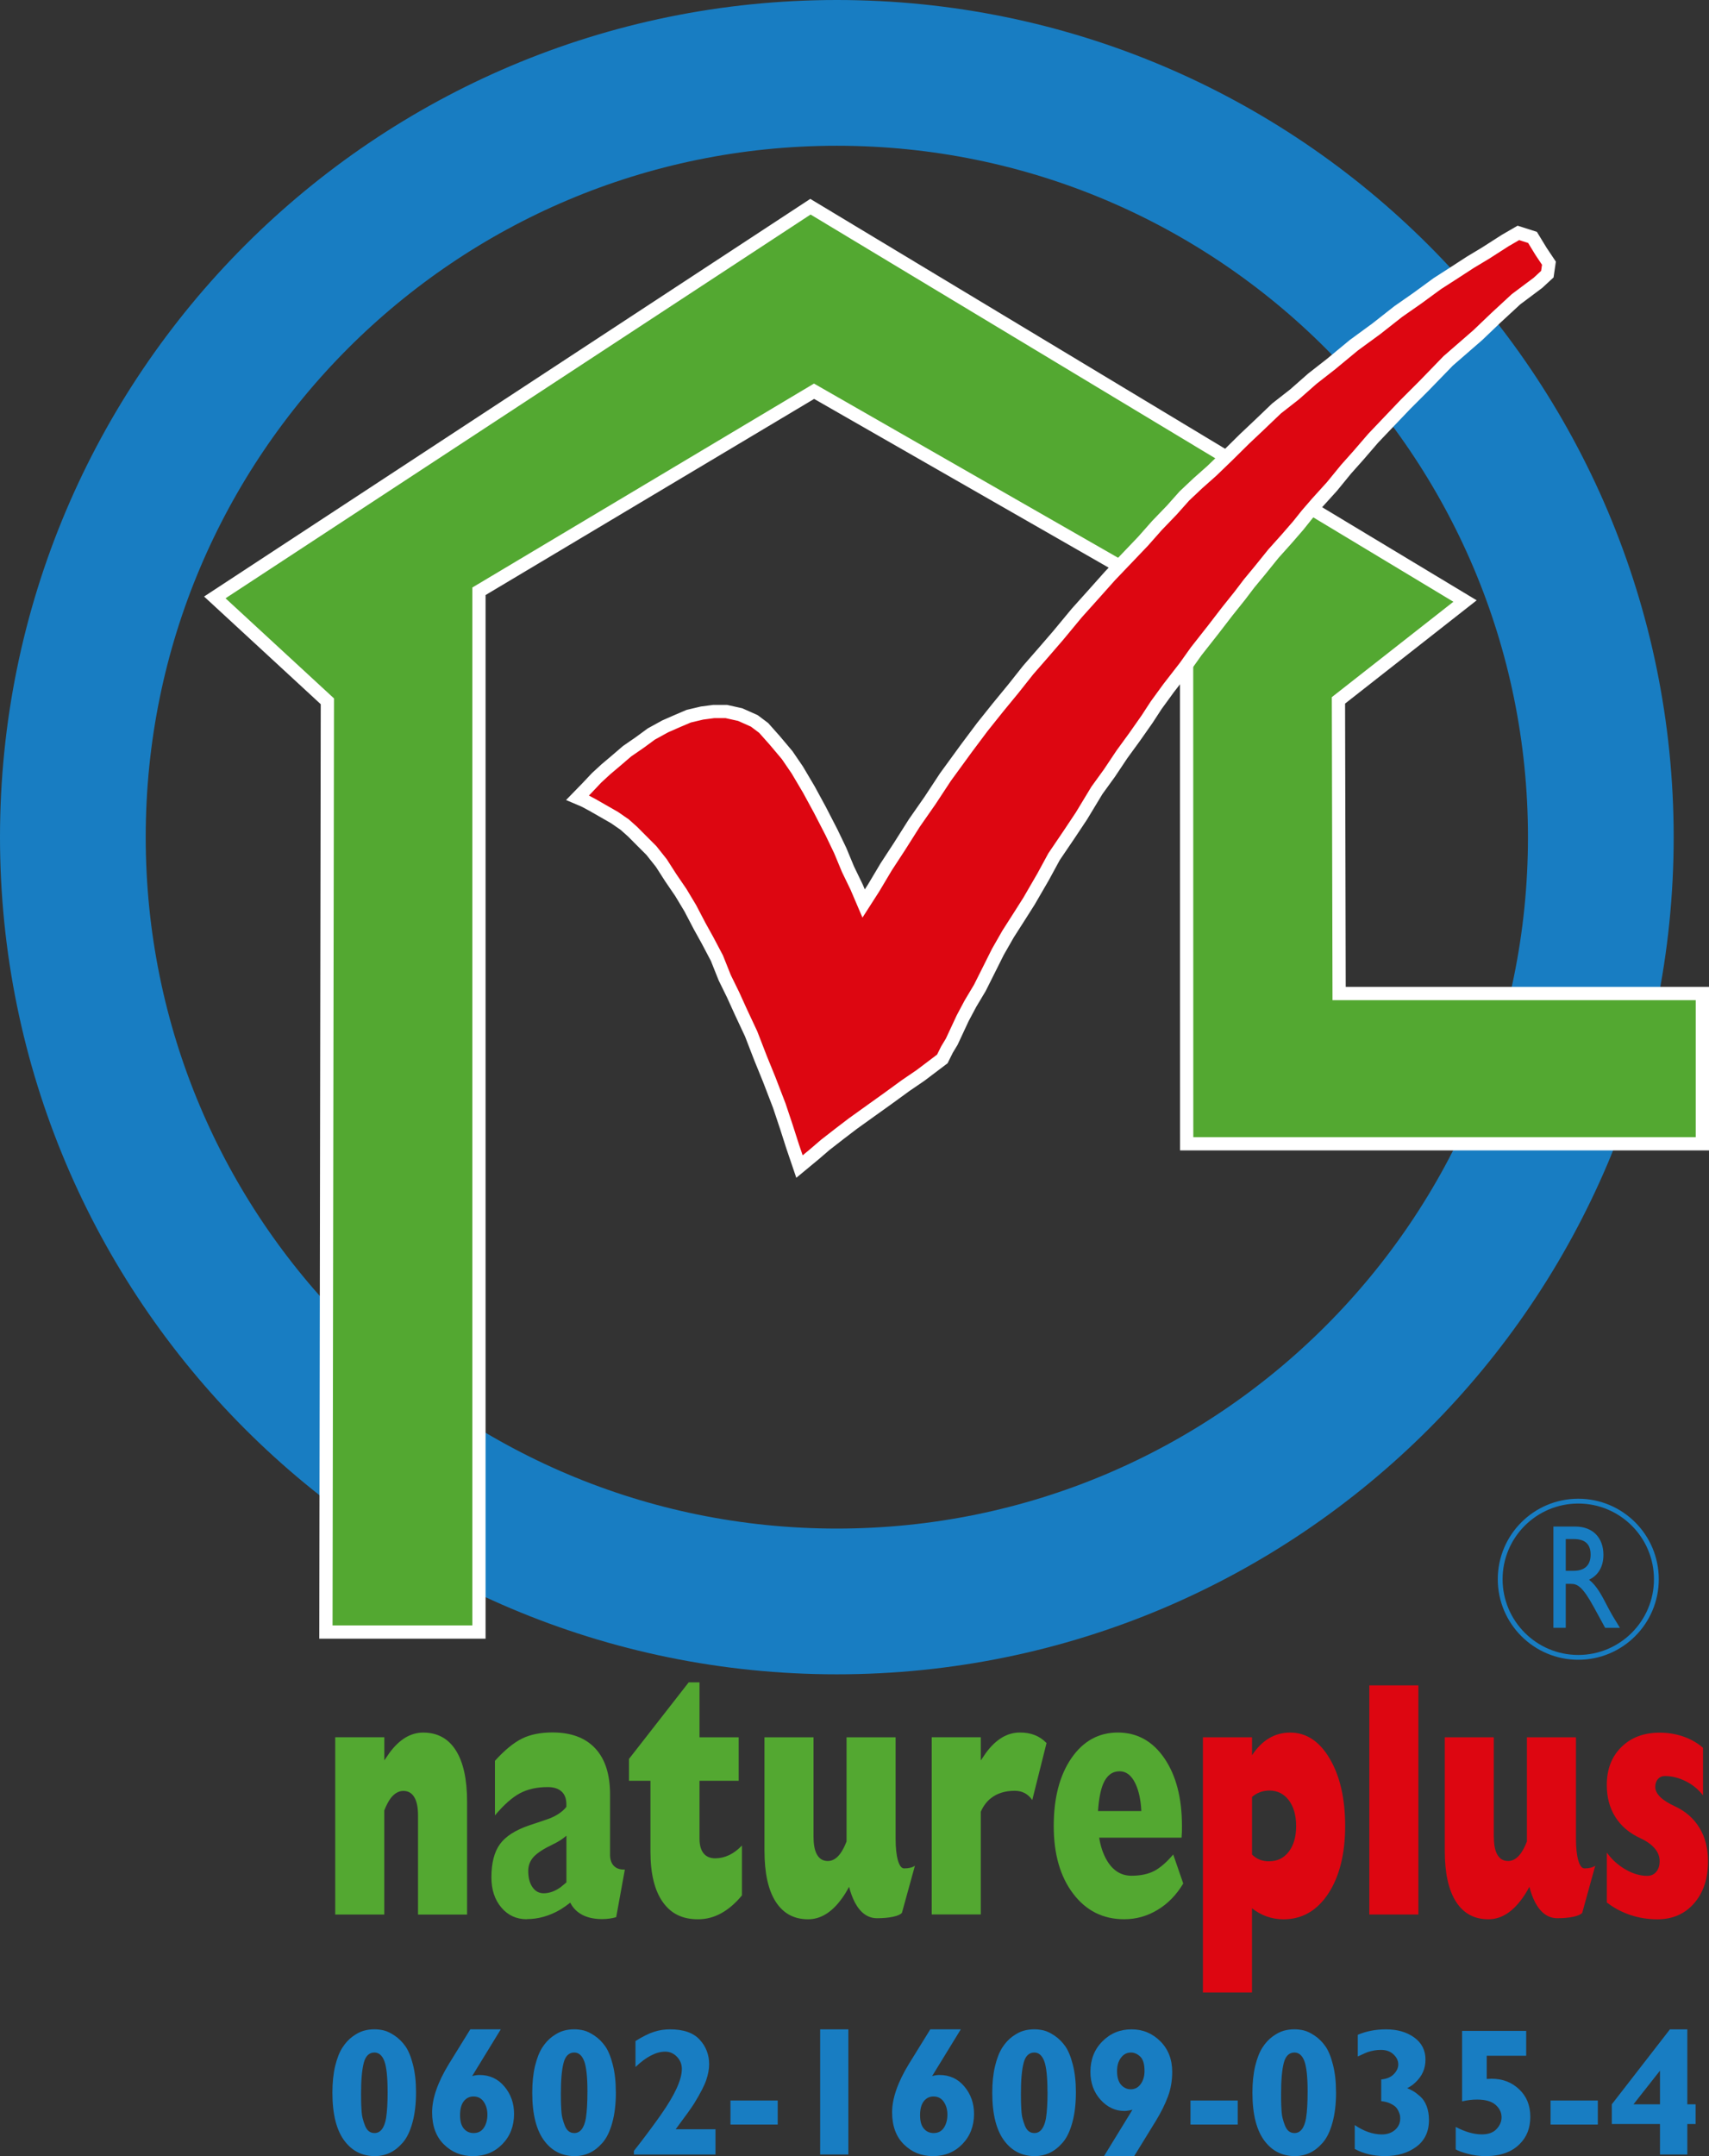
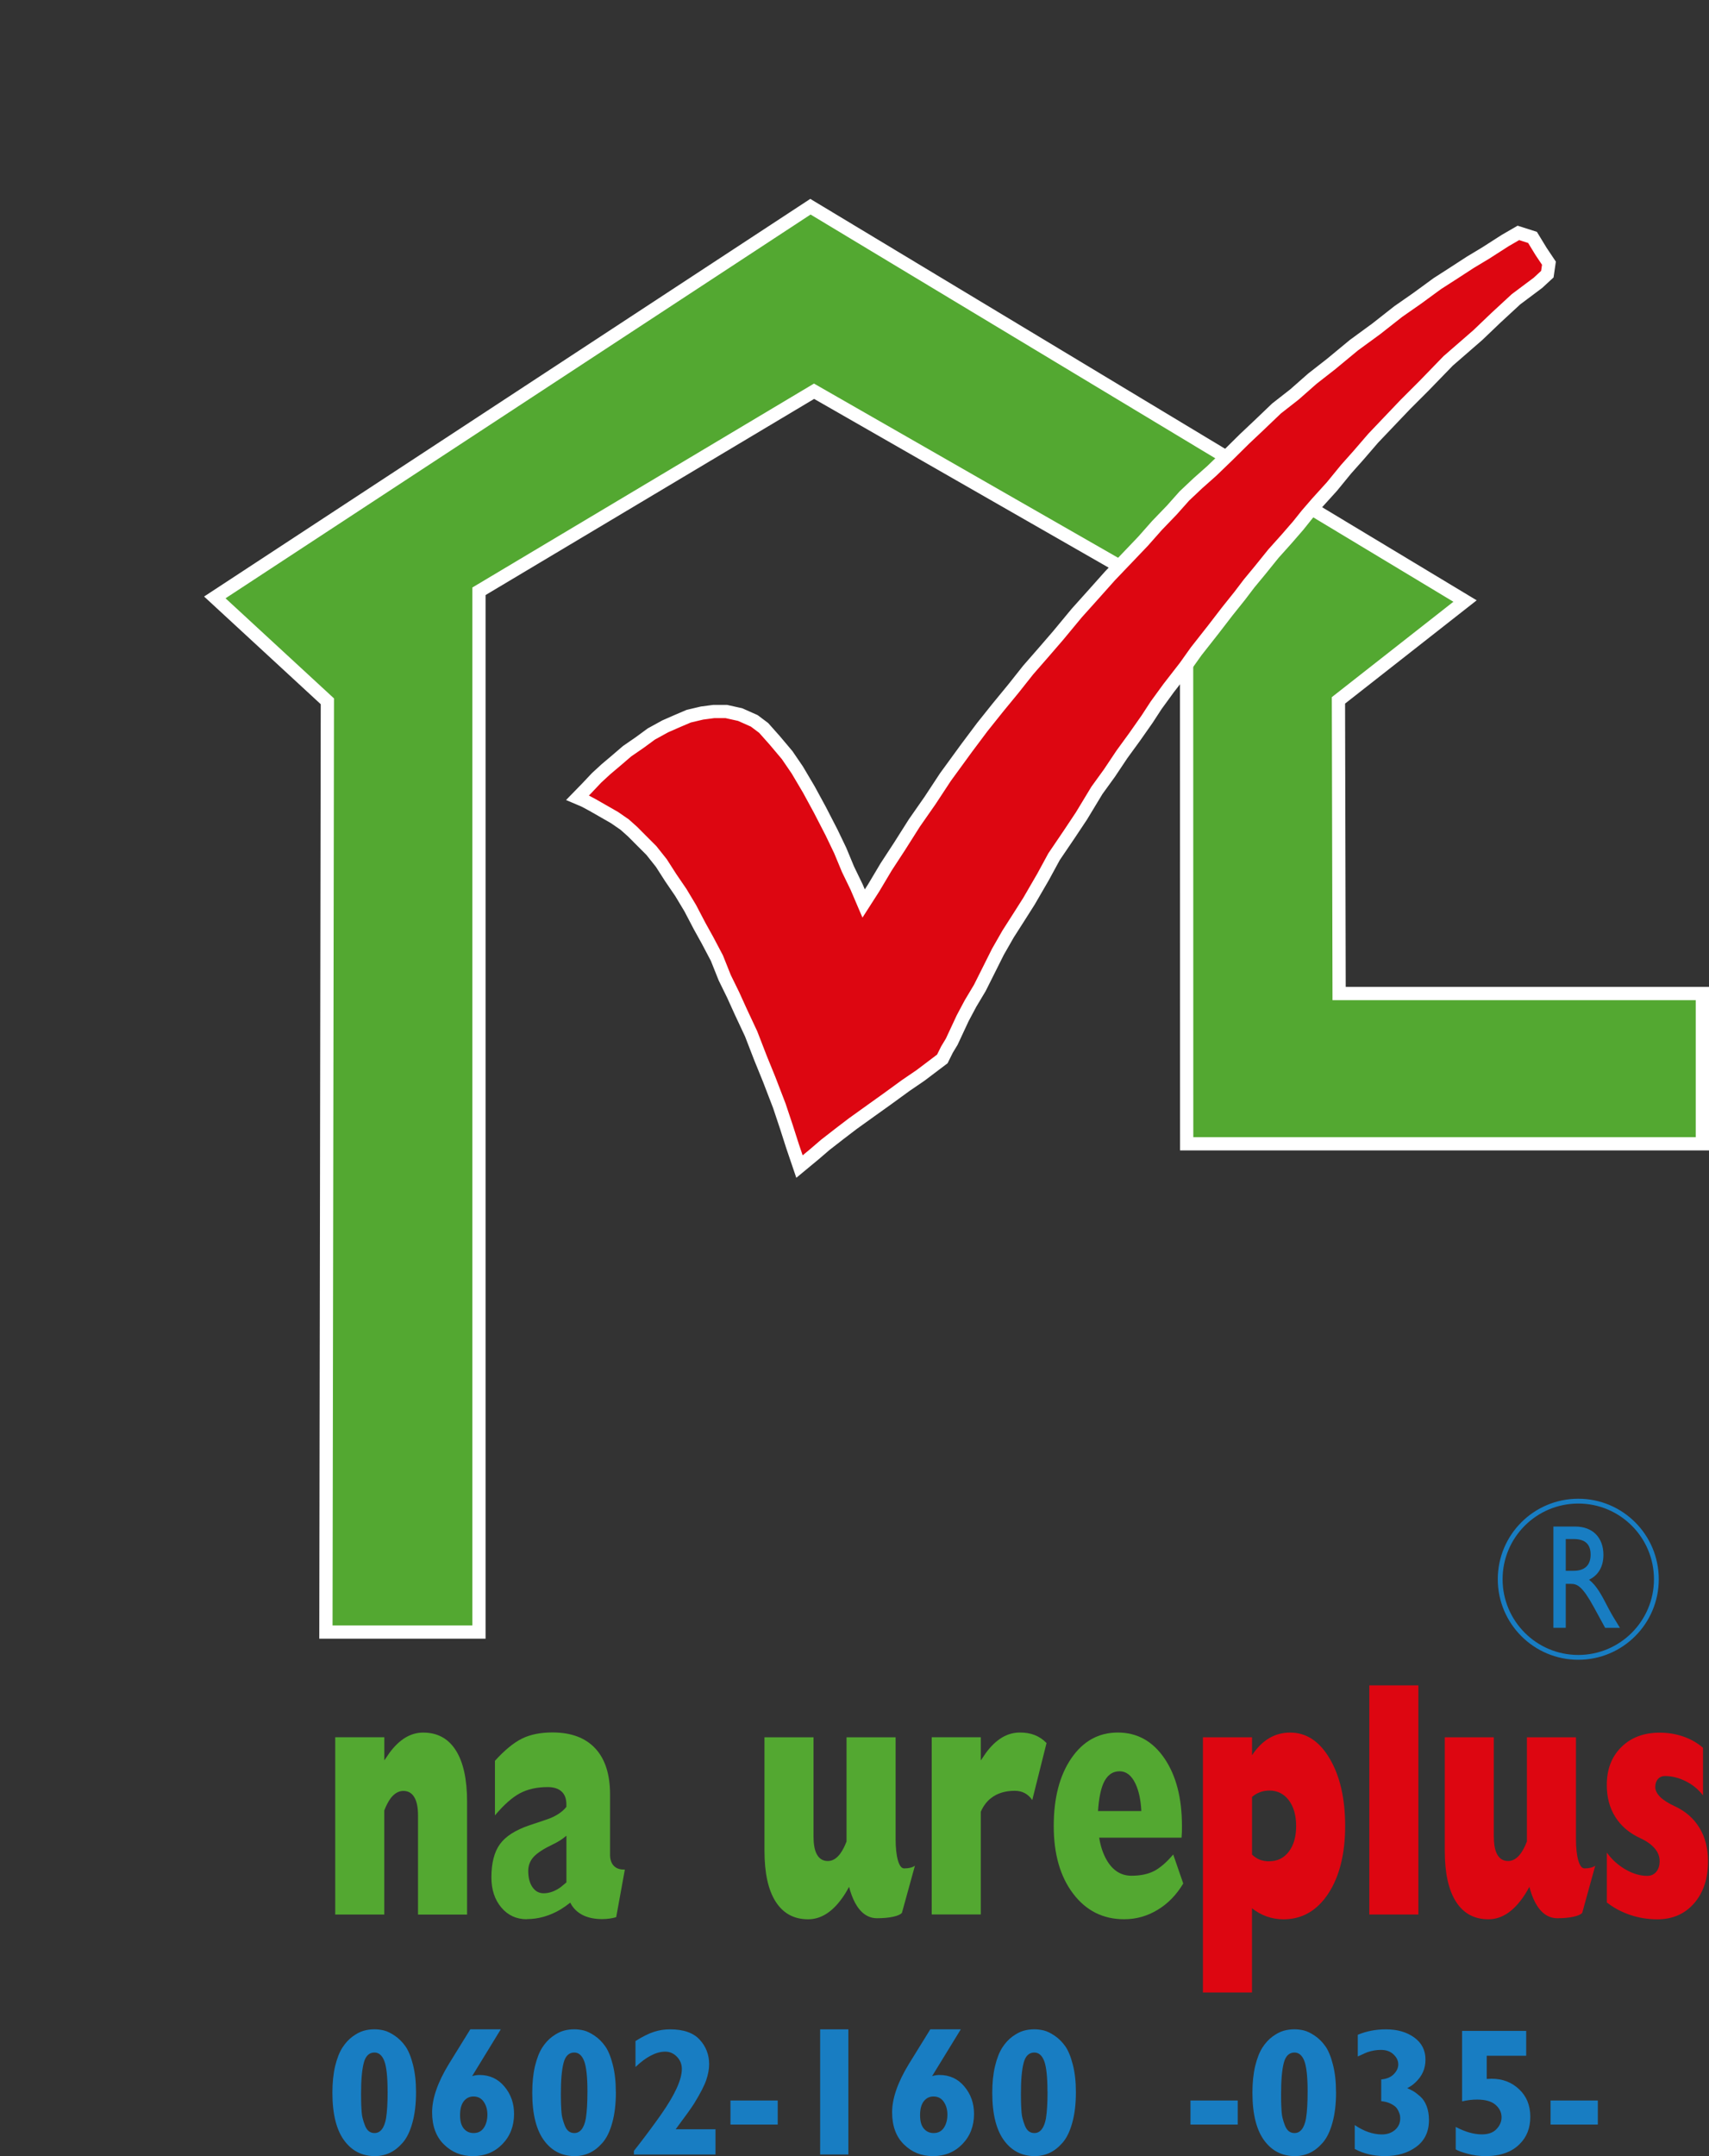
<svg xmlns="http://www.w3.org/2000/svg" id="b" width="387.04" height="488.16" viewBox="0 0 387.04 488.16">
  <rect x="0" y="0" width="387.04" height="488.16" fill="#333333" stroke="none" />
  <defs>
    <style>.c,.d{fill:#dd0611;}.e,.f{fill:#187dc2;}.g,.h{fill:#53a831;}.i{stroke-width:33px;}.i,.j{stroke:#187dc2;}.i,.j,.k{fill:none;stroke-miterlimit:3.86;}.j{stroke-width:1.09px;}.k{stroke:#fff;stroke-width:3px;}.h,.f,.d{fill-rule:evenodd;}</style>
  </defs>
-   <path class="i" d="m16.5,189.54C16.5,93.97,93.96,16.5,189.52,16.5s173.02,77.47,173.02,173.04-77.46,173.04-173.02,173.04S16.5,285.1,16.5,189.54h0Z" />
  <path class="g" d="m75.93,393.33h11.11v5.23l1.17-1.71c2.26-3.06,4.8-4.58,7.62-4.58,3.23,0,5.7,1.34,7.4,4.02,1.7,2.68,2.55,6.55,2.55,11.62v25.56h-11.11v-22.45c0-1.81-.28-3.19-.85-4.13-.56-.94-1.38-1.41-2.46-1.41s-2.04.56-2.9,1.67c-.52.72-1,1.64-1.43,2.75v23.57h-11.11v-40.13h0Z" />
  <path class="h" d="m128.28,415.61c-.84.74-1.86,1.4-3.07,1.97-2.05.97-3.49,1.91-4.33,2.8-.83.9-1.25,1.97-1.25,3.22,0,1.52.32,2.74.95,3.66.64.93,1.48,1.39,2.54,1.39,1.29,0,2.57-.46,3.86-1.38l1.3-1.09v-10.58h0Zm-8.98,18.92c-2.34,0-4.27-.88-5.76-2.65-1.5-1.77-2.25-4.04-2.25-6.83,0-3.23.64-5.74,1.93-7.52,1.29-1.78,3.52-3.2,6.68-4.27l3.99-1.34c1.95-.67,3.41-1.62,4.38-2.83v-.56c0-1.28-.36-2.25-1.09-2.92-.72-.66-1.77-1-3.14-1-2.45,0-4.54.47-6.29,1.4-1.75.93-3.63,2.6-5.66,5.01v-12.36c2.19-2.41,4.22-4.08,6.11-5.02,1.88-.93,4.19-1.4,6.91-1.4,4.22,0,7.45,1.2,9.69,3.6,2.24,2.4,3.36,5.88,3.36,10.43v13.88c.05,1.02.35,1.8.89,2.33.54.54,1.31.81,2.3.81h.16l-1.96,10.77c-.88.27-1.93.42-3.12.44-3.26,0-5.58-1.04-6.95-3.13l-.34-.6c-.68.55-1.4,1.06-2.16,1.53-2.47,1.46-5.03,2.2-7.67,2.2" />
-   <path class="g" d="m168.04,429.12c-2.98,3.61-6.29,5.42-9.94,5.42s-6.17-1.31-8.02-3.93c-1.84-2.62-2.77-6.41-2.77-11.36v-16.07h-4.86v-4.95l13.52-17.33h2.45v12.44h8.87v9.84h-8.87v13.11c0,1.44.3,2.55.91,3.31.61.76,1.5,1.14,2.66,1.14,2.21-.02,4.22-.99,6.04-2.9v11.29h0Z" />
  <path class="g" d="m184.25,415.95c0,1.76.27,3.11.82,4.02.55.92,1.35,1.38,2.41,1.38s1.98-.56,2.81-1.67c.52-.72,1-1.64,1.43-2.76v-23.58h11.11v22.98c0,2.04.18,3.66.52,4.88.35,1.21.82,1.82,1.41,1.82.52,0,1-.05,1.45-.17.44-.11.78-.26,1-.46l-2.95,10.69c-.31.37-.98.67-2.01.89-1.03.22-2.24.33-3.62.33-2.07,0-3.74-1.18-5.01-3.54-.55-1.07-1-2.26-1.33-3.57-.54,1.02-1.11,1.94-1.72,2.76-2.24,3.06-4.76,4.59-7.56,4.59-3.2,0-5.64-1.33-7.34-3.98-1.7-2.66-2.54-6.51-2.54-11.55v-25.67h11.11v22.61h0Z" />
  <path class="g" d="m211.01,393.33h11.11v5.25l1.17-1.72c2.26-3.07,4.82-4.6,7.65-4.6,2.5-.03,4.53.77,6.07,2.38l-3.23,12.9c-.96-1.39-2.28-2.09-3.96-2.09-2.19,0-3.99.56-5.41,1.68-.95.74-1.72,1.77-2.29,3.06v23.25h-11.11v-40.13h0Z" />
  <path class="h" d="m258.48,410.04c-.12-2.52-.57-4.6-1.35-6.24-.88-1.84-2.08-2.77-3.57-2.77-1.64,0-2.88.92-3.69,2.77-.62,1.44-1.02,3.52-1.2,6.24h9.81Zm-3.89,24.49c-4.78,0-8.63-1.93-11.56-5.8-2.93-3.86-4.39-8.97-4.39-15.3s1.33-11.48,4-15.36c2.67-3.88,6.18-5.81,10.52-5.81s7.88,1.94,10.53,5.82c2.66,3.88,3.99,9,3.99,15.37.02.87-.02,1.74-.09,2.61h-18.66c.32,2.01.91,3.75,1.8,5.24,1.37,2.26,3.21,3.38,5.52,3.38,2.01,0,3.71-.35,5.09-1.05,1.38-.71,2.83-1.96,4.36-3.76l2.27,6.57c-1.53,2.56-3.46,4.55-5.8,5.96-2.34,1.42-4.86,2.13-7.57,2.13" />
  <path class="d" d="m287.41,421.41c1.86,0,3.35-.72,4.46-2.17,1.11-1.45,1.67-3.38,1.67-5.8s-.56-4.4-1.67-5.86c-1.11-1.46-2.59-2.19-4.43-2.19-1.51.03-2.81.51-3.89,1.45v13.05c1.02,1.02,2.31,1.53,3.86,1.53m-14.97-28.08h11.11v4.06c2.26-3.42,5.14-5.13,8.63-5.13,3.67,0,6.66,1.97,8.98,5.93,2.32,3.95,3.48,9.03,3.48,15.25s-1.28,11.44-3.84,15.3c-2.55,3.86-5.94,5.8-10.14,5.8-2.66-.02-5.04-.86-7.12-2.5v19.06h-11.11v-57.76h0Z" />
  <rect class="c" x="310.11" y="381.58" width="11.11" height="51.88" />
  <path class="c" d="m338.32,415.95c0,1.76.27,3.11.82,4.02.55.92,1.35,1.38,2.41,1.38s1.98-.56,2.82-1.67c.52-.72,1-1.64,1.43-2.76v-23.58h11.11v22.98c0,2.04.18,3.66.52,4.88.35,1.21.82,1.82,1.41,1.82.52,0,1-.05,1.44-.17.45-.11.78-.26,1-.46l-2.95,10.69c-.32.37-.98.67-2.01.89-1.03.22-2.23.33-3.62.33-2.07,0-3.74-1.18-5.01-3.54-.56-1.07-1-2.26-1.33-3.57-.54,1.02-1.11,1.94-1.72,2.76-2.24,3.06-4.76,4.59-7.56,4.59-3.2,0-5.65-1.33-7.34-3.98-1.7-2.66-2.54-6.51-2.54-11.55v-25.67h11.1v22.61h0Z" />
  <path class="c" d="m385.71,406.53c-1.01-1.34-2.3-2.41-3.87-3.21-1.57-.8-3.17-1.21-4.78-1.21-.66,0-1.19.23-1.59.69-.4.46-.6,1.06-.6,1.81s.38,1.49,1.12,2.24c.73.72,1.82,1.41,3.28,2.09,2.47,1.14,4.34,2.79,5.62,4.92,1.29,2.11,1.93,4.63,1.93,7.57,0,3.93-1.06,7.09-3.16,9.5-2.1,2.41-4.88,3.62-8.32,3.62-2.12,0-4.16-.33-6.12-.98-1.96-.66-3.73-1.6-5.32-2.84v-11.29c1.14,1.58,2.56,2.86,4.23,3.82,1.68.97,3.32,1.45,4.91,1.45.85,0,1.53-.3,2.05-.91.51-.61.77-1.42.77-2.44s-.37-2-1.12-2.87c-.73-.87-1.82-1.64-3.26-2.31-2.48-1.14-4.37-2.75-5.66-4.81-1.29-2.04-1.93-4.45-1.93-7.23,0-3.55,1.1-6.42,3.3-8.59,2.2-2.18,5.1-3.26,8.69-3.26,1.88,0,3.66.29,5.36.88,1.69.59,3.18,1.44,4.44,2.55v10.83h0Z" />
  <polygon class="g" points="303.27 224.94 385.54 224.94 385.54 258.96 268.75 258.96 268.73 136.9 184.36 88.58 108.47 133.87 108.47 369.51 73.81 369.51 74.14 158.78 48.65 135.26 183.54 46.8 331.79 136.08 303.12 158.57 303.27 224.94 303.27 224.94" />
  <polygon class="k" points="303.27 224.94 385.54 224.94 385.54 258.96 268.75 258.96 268.73 136.9 184.36 88.58 108.47 133.87 108.47 369.51 73.81 369.51 74.14 158.78 48.65 135.26 183.54 46.8 331.79 136.08 303.12 158.57 303.27 224.94 303.27 224.94" />
  <polygon class="c" points="130.8 180.61 132.95 178.4 135.11 176.11 137.23 174.16 139.54 172.21 142.02 170.08 144.85 168.13 147.51 166.18 150.66 164.45 153.49 163.21 155.98 162.15 158.99 161.44 161.65 161.09 164.48 161.09 167.63 161.79 170.82 163.21 172.95 164.81 175.43 167.6 178.27 170.97 180.57 174.34 183.19 178.77 185.67 183.33 188.32 188.47 190.28 192.55 192.05 196.81 194 200.84 195.59 204.56 197.86 201.02 200.69 196.27 203.7 191.66 207.07 186.34 210.62 181.25 214.12 175.93 218.9 169.37 222.45 164.63 225.99 160.2 229.49 155.94 232.86 151.69 236.23 147.83 239.6 143.93 243.86 138.79 247.36 134.89 251.43 130.33 255.33 126.25 258.88 122.53 262.02 118.98 265.39 115.48 268.23 112.29 271.24 109.45 274.43 106.62 278.11 103.07 281.83 99.39 285.02 96.38 289.1 92.48 293.18 89.29 297.21 85.74 301.46 82.42 306.61 78.16 311.7 74.44 316.66 70.54 320.92 67.57 325.53 64.2 328.85 62.07 332.93 59.42 336.47 57.29 340.9 54.45 343.87 52.73 347.07 53.75 349.01 56.93 350.79 59.59 350.43 62.07 348.31 64.03 343.34 67.75 338.78 71.96 334.7 75.86 327.97 81.71 322.51 87.34 318.26 91.59 314.54 95.49 310.99 99.22 307.67 103.07 304.83 106.26 301.64 110.16 298.27 113.88 295.97 116.54 294.02 118.98 291.4 122 288.39 125.36 285.38 129.09 282.89 132.1 280.77 134.89 277.93 138.44 274.79 142.52 270.89 147.48 268.4 150.98 264.68 155.77 261.84 159.67 259.76 162.86 256.93 166.89 254.09 170.79 251.25 175.04 248.42 178.95 244.91 184.75 242.08 189 238.71 193.97 236.23 198.53 233.04 204.03 230.91 207.39 228.3 211.47 225.99 215.51 224.04 219.41 221.91 223.66 219.79 227.21 218.02 230.53 216.78 233.19 215.54 235.85 214.47 237.62 213.41 239.75 208.49 243.47 205.12 245.77 201.04 248.74 197.32 251.4 193.11 254.42 190.1 256.72 186.91 259.2 184.43 261.33 181.06 264.12 179.51 259.56 178.09 255.13 176.49 250.34 174.19 244.36 172.24 239.57 170.11 234.07 167.81 229.16 166.04 225.26 164.13 221.36 162.36 216.93 160.23 212.89 158.46 209.7 156.33 205.63 154.2 202.08 151.9 198.71 149.77 195.39 147.51 192.55 145.56 190.6 143.26 188.29 141.48 186.7 139.18 185.11 136.7 183.69 134.22 182.27 132.31 181.25 130.8 180.61 130.8 180.61" />
  <polygon class="k" points="130.8 180.61 132.95 178.4 135.11 176.11 137.23 174.16 139.54 172.21 142.02 170.08 144.85 168.13 147.51 166.18 150.66 164.45 153.49 163.21 155.98 162.15 158.99 161.44 161.65 161.09 164.48 161.09 167.63 161.79 170.82 163.21 172.95 164.81 175.43 167.6 178.27 170.97 180.57 174.34 183.19 178.77 185.67 183.33 188.32 188.47 190.28 192.55 192.05 196.81 194 200.84 195.59 204.56 197.86 201.02 200.69 196.27 203.7 191.66 207.07 186.34 210.62 181.25 214.12 175.93 218.9 169.37 222.45 164.63 225.99 160.2 229.49 155.94 232.86 151.69 236.23 147.83 239.6 143.93 243.86 138.79 247.36 134.89 251.43 130.33 255.33 126.25 258.88 122.53 262.02 118.98 265.39 115.48 268.23 112.29 271.24 109.45 274.43 106.62 278.11 103.07 281.83 99.39 285.02 96.38 289.1 92.48 293.18 89.29 297.21 85.74 301.46 82.42 306.61 78.16 311.7 74.44 316.66 70.54 320.92 67.57 325.53 64.2 328.85 62.07 332.93 59.42 336.47 57.29 340.9 54.45 343.87 52.73 347.07 53.75 349.01 56.93 350.79 59.59 350.43 62.07 348.31 64.03 343.34 67.75 338.78 71.96 334.7 75.86 327.97 81.71 322.51 87.34 318.26 91.59 314.54 95.49 310.99 99.22 307.67 103.07 304.83 106.26 301.64 110.16 298.27 113.88 295.97 116.54 294.02 118.98 291.4 122 288.39 125.36 285.38 129.09 282.89 132.1 280.77 134.89 277.93 138.44 274.79 142.52 270.89 147.48 268.4 150.98 264.68 155.77 261.84 159.67 259.76 162.86 256.93 166.89 254.09 170.79 251.25 175.04 248.42 178.95 244.91 184.75 242.08 189 238.71 193.97 236.23 198.53 233.04 204.03 230.91 207.39 228.3 211.47 225.99 215.51 224.04 219.41 221.91 223.66 219.79 227.21 218.02 230.53 216.78 233.19 215.54 235.85 214.47 237.62 213.41 239.75 208.49 243.47 205.12 245.77 201.04 248.74 197.32 251.4 193.11 254.42 190.1 256.72 186.91 259.2 184.43 261.33 181.06 264.12 179.51 259.56 178.09 255.13 176.49 250.34 174.19 244.36 172.24 239.57 170.11 234.07 167.81 229.16 166.04 225.26 164.13 221.36 162.36 216.93 160.23 212.89 158.46 209.7 156.33 205.63 154.2 202.08 151.9 198.71 149.77 195.39 147.51 192.55 145.56 190.6 143.26 188.29 141.48 186.7 139.18 185.11 136.7 183.69 134.22 182.27 132.31 181.25 130.8 180.61 130.8 180.61" />
  <path class="f" d="m354.6,348.45h1.8c2.72,0,3.81,1.31,3.83,3.46.03,1.92-.83,3.73-3.83,3.73h-1.8v-7.2h0Zm-2.8-2.83v22.93h2.8v-9.95h1.17c1.43,0,2.6.54,5.18,5.25l2.57,4.71h3.35c-1.34-2.18-1.83-2.96-2.66-4.54-1.48-2.86-2.57-4.98-4.34-6.36,2.09-.98,3.26-2.96,3.26-5.61,0-3.97-2.46-6.43-6.41-6.43h-4.92Z" />
  <path class="j" d="m339.75,357.55c0-9.77,7.92-17.68,17.69-17.68s17.68,7.92,17.68,17.68-7.92,17.69-17.68,17.69-17.69-7.92-17.69-17.69h0Z" />
  <path class="e" d="m94.22,473.68c0,2.68-.28,5-.83,6.95-.54,1.96-1.28,3.46-2.2,4.51-.93,1.06-1.91,1.82-2.95,2.3-1.03.48-2.15.72-3.36.72-2.79,0-5.05-1.11-6.77-3.33-1.89-2.43-2.83-6.1-2.83-11.03,0-2.27.21-4.27.62-6.02.43-1.75.97-3.13,1.63-4.16.66-1.03,1.42-1.87,2.3-2.52.87-.64,1.71-1.08,2.5-1.31.8-.23,1.62-.34,2.47-.34.71,0,1.42.09,2.14.26.73.18,1.55.57,2.47,1.19.91.62,1.71,1.41,2.39,2.37.69.97,1.26,2.36,1.72,4.17.47,1.8.7,3.88.7,6.22h0Zm-6.44-.16c0-3.28-.25-5.57-.73-6.86-.49-1.3-1.24-1.95-2.25-1.95-1.21,0-2.02.79-2.42,2.36-.41,1.56-.61,3.91-.61,7.03,0,.68,0,1.24.02,1.67,0,.44.03,1.06.08,1.88.04.81.13,1.47.27,1.99.13.52.31,1.06.53,1.62.22.55.5.98.86,1.26.36.28.79.42,1.28.42,1.33,0,2.21-1.1,2.62-3.31.24-1.53.36-3.57.36-6.11h0Zm25.63-14.06l-6.48,10.58c.6-.16,1.15-.25,1.64-.25,2.32,0,4.21.87,5.66,2.61,1.46,1.73,2.19,3.8,2.19,6.2,0,2.76-.89,5.05-2.66,6.86-1.76,1.8-3.97,2.7-6.63,2.7s-4.79-.88-6.58-2.63c-1.79-1.75-2.69-4.18-2.69-7.3s1.27-6.8,3.81-10.95l4.84-7.83h6.89Zm-3.81,22.26c.52-.82.78-1.8.78-2.95s-.28-2.11-.83-2.91c-.54-.8-1.32-1.2-2.33-1.2-.91,0-1.64.37-2.2,1.09-.55.72-.83,1.76-.83,3.14s.29,2.38.86,3.05c.57.67,1.3,1,2.2,1,1.04,0,1.82-.41,2.34-1.22h0Z" />
  <path class="e" d="m139.48,473.68c0,2.68-.28,5-.83,6.95-.54,1.96-1.28,3.46-2.2,4.51-.93,1.06-1.91,1.82-2.95,2.3-1.03.48-2.15.72-3.36.72-2.79,0-5.05-1.11-6.77-3.33-1.89-2.43-2.83-6.1-2.83-11.03,0-2.27.21-4.27.62-6.02.43-1.75.97-3.13,1.62-4.16.66-1.03,1.42-1.87,2.3-2.52.88-.64,1.71-1.08,2.5-1.31.8-.23,1.62-.34,2.47-.34.71,0,1.42.09,2.14.26.73.18,1.55.57,2.47,1.19.91.62,1.71,1.41,2.39,2.37.69.97,1.26,2.36,1.72,4.17.47,1.8.7,3.88.7,6.22h0Zm-6.44-.16c0-3.28-.25-5.57-.74-6.86-.49-1.3-1.24-1.95-2.25-1.95-1.21,0-2.02.79-2.42,2.36-.41,1.56-.61,3.91-.61,7.03,0,.68,0,1.24.02,1.67,0,.44.04,1.06.08,1.88.04.81.13,1.47.27,1.99.13.52.31,1.06.53,1.62.22.55.5.98.86,1.26.36.28.79.42,1.28.42,1.33,0,2.21-1.1,2.62-3.31.24-1.53.36-3.57.36-6.11h0Z" />
  <path class="e" d="m162.04,482.09v5.7h-18.48v-.81c.05-.06.46-.58,1.22-1.56.77-.99,1.65-2.16,2.64-3.5,1-1.35,1.77-2.43,2.33-3.23,3.11-4.45,4.67-7.86,4.67-10.25,0-1.08-.37-2-1.11-2.77-.74-.77-1.62-1.16-2.66-1.16-2.05,0-4.3,1.16-6.73,3.48v-5.88c1.64-1.03,3.05-1.73,4.2-2.09,1.16-.38,2.37-.56,3.62-.56,3.06,0,5.3.78,6.72,2.34,1.43,1.55,2.14,3.41,2.14,5.56,0,1.09-.22,2.27-.64,3.53-.42,1.26-1.34,3.06-2.77,5.38-.54.87-1.93,2.81-4.17,5.81h9.02Z" />
  <rect class="e" x="165.43" y="475.57" width="10.7" height="5.45" />
  <rect class="e" x="185.74" y="459.46" width="6.39" height="28.33" />
  <path class="e" d="m217.59,459.46l-6.49,10.58c.6-.16,1.15-.25,1.64-.25,2.32,0,4.21.87,5.66,2.61,1.46,1.73,2.19,3.8,2.19,6.2,0,2.76-.89,5.05-2.66,6.86-1.76,1.8-3.97,2.7-6.62,2.7s-4.79-.88-6.58-2.63c-1.79-1.75-2.69-4.18-2.69-7.3s1.27-6.8,3.81-10.95l4.84-7.83h6.89Zm-3.81,22.26c.52-.82.78-1.8.78-2.95s-.28-2.11-.83-2.91c-.54-.8-1.32-1.2-2.33-1.2-.91,0-1.64.37-2.2,1.09-.55.72-.83,1.76-.83,3.14s.28,2.38.86,3.05c.57.67,1.31,1,2.2,1,1.04,0,1.82-.41,2.34-1.22h0Z" />
  <path class="e" d="m243.66,473.68c0,2.68-.28,5-.83,6.95-.54,1.96-1.28,3.46-2.2,4.51-.93,1.06-1.91,1.82-2.95,2.3-1.03.48-2.15.72-3.36.72-2.79,0-5.05-1.11-6.77-3.33-1.89-2.43-2.83-6.1-2.83-11.03,0-2.27.21-4.27.63-6.02.42-1.75.97-3.13,1.62-4.16.66-1.03,1.42-1.87,2.3-2.52.88-.64,1.71-1.08,2.5-1.31.8-.23,1.63-.34,2.47-.34.71,0,1.42.09,2.14.26.73.18,1.55.57,2.47,1.19.91.62,1.71,1.41,2.39,2.37.69.97,1.26,2.36,1.72,4.17.47,1.8.7,3.88.7,6.22h0Zm-6.44-.16c0-3.28-.25-5.57-.73-6.86-.49-1.3-1.24-1.95-2.25-1.95-1.21,0-2.02.79-2.42,2.36-.41,1.56-.61,3.91-.61,7.03,0,.68,0,1.24.02,1.67,0,.44.04,1.06.08,1.88.04.81.13,1.47.27,1.99.13.52.31,1.06.53,1.62.22.55.5.98.86,1.26.36.28.79.42,1.28.42,1.33,0,2.21-1.1,2.63-3.31.24-1.53.36-3.57.36-6.11h0Z" />
-   <path class="e" d="m250.03,488.16l6.44-10.5c-.77.19-1.38.28-1.81.28-2.07,0-3.88-.84-5.41-2.53-1.53-1.69-2.3-3.8-2.3-6.33,0-2.78.9-5.08,2.7-6.89,1.8-1.82,4-2.73,6.59-2.73s4.73.9,6.53,2.69c1.8,1.79,2.7,4.11,2.7,6.94,0,2-.32,3.87-.97,5.59-.64,1.72-1.54,3.55-2.72,5.48l-4.92,8h-6.84Zm9.17-19.28c0-1.55-.32-2.63-.97-3.25-.64-.61-1.34-.92-2.09-.92-.94,0-1.7.4-2.28,1.19-.59.79-.88,1.79-.88,2.99,0,1.4.31,2.44.92,3.13.61.68,1.34,1.01,2.19,1.01.93,0,1.68-.39,2.25-1.19.57-.79.86-1.77.86-2.95h0Z" />
  <rect class="e" x="269.61" y="475.57" width="10.7" height="5.45" />
  <path class="e" d="m302.58,473.68c0,2.68-.28,5-.83,6.95-.54,1.96-1.28,3.46-2.2,4.51-.93,1.06-1.91,1.82-2.95,2.3-1.03.48-2.15.72-3.36.72-2.79,0-5.05-1.11-6.77-3.33-1.89-2.43-2.83-6.1-2.83-11.03,0-2.27.21-4.27.62-6.02.43-1.75.97-3.13,1.62-4.16.66-1.03,1.42-1.87,2.3-2.52.87-.64,1.71-1.08,2.5-1.31.8-.23,1.63-.34,2.47-.34.71,0,1.42.09,2.14.26.73.18,1.55.57,2.47,1.19.91.62,1.71,1.41,2.39,2.37.69.97,1.26,2.36,1.72,4.17.47,1.8.7,3.88.7,6.22h0Zm-6.44-.16c0-3.28-.25-5.57-.73-6.86-.49-1.3-1.24-1.95-2.25-1.95-1.21,0-2.02.79-2.42,2.36-.41,1.56-.61,3.91-.61,7.03,0,.68,0,1.24.01,1.67,0,.44.04,1.06.08,1.88.04.81.13,1.47.27,1.99.13.52.31,1.06.53,1.62.22.55.5.98.86,1.26.36.28.79.42,1.28.42,1.33,0,2.21-1.1,2.62-3.31.24-1.53.36-3.57.36-6.11h0Z" />
  <path class="e" d="m307.5,465.6v-4.91c1.94-.82,4.07-1.23,6.39-1.23,2.57,0,4.7.62,6.39,1.84,1.7,1.23,2.55,2.9,2.55,5s-.77,3.76-2.3,5.2c-.52.5-1.14.93-1.84,1.28.57.24,1.05.48,1.45.72.39.23.9.62,1.52,1.17.61.54,1.09,1.27,1.44,2.19.34.92.52,1.96.52,3.12,0,2.62-.95,4.65-2.86,6.06-1.9,1.41-4.27,2.11-7.11,2.11-2.56,0-4.84-.53-6.84-1.61v-5.41c2.08,1.42,4.13,2.12,6.16,2.12,1.18,0,2.16-.34,2.95-1.01.79-.69,1.19-1.56,1.19-2.62,0-.16-.01-.34-.03-.52-.01-.18-.1-.47-.26-.88-.16-.41-.37-.77-.62-1.06-.26-.3-.69-.6-1.28-.89-.59-.29-1.29-.47-2.11-.55v-4.92c1.23-.11,2.18-.51,2.84-1.19.68-.69,1.02-1.43,1.02-2.22,0-.84-.37-1.6-1.09-2.27-.72-.68-1.67-1.01-2.84-1.01-1.04,0-2.07.18-3.08.53-.11.03-.31.12-.61.25-.3.14-.62.28-.95.44-.32.15-.51.23-.56.25h0Z" />
  <path class="e" d="m345.64,459.82v5.62h-8.94v5.25c.08,0,.24,0,.48-.02.25-.02.45-.03.61-.03,2.49,0,4.57.8,6.25,2.39,1.69,1.59,2.53,3.66,2.53,6.22s-.81,4.61-2.42,6.19c-1.8,1.81-4.37,2.72-7.7,2.72-1.4,0-2.74-.17-4.03-.52-1.28-.34-2.2-.68-2.74-1v-5.09c2.1,1.12,4.08,1.69,5.94,1.69,1.44,0,2.55-.4,3.3-1.2.76-.81,1.14-1.69,1.14-2.66,0-1.09-.45-2.04-1.36-2.83-.9-.79-2.29-1.19-4.17-1.19-1.16,0-2.29.14-3.41.41v-15.95h14.52Z" />
  <rect class="e" x="351.16" y="475.57" width="10.7" height="5.45" />
-   <path class="e" d="m382.13,459.46v16.97h1.88v4.47h-1.88v6.89h-6.19v-6.89h-10.91v-4.47l13.16-16.97h3.94Zm-6.19,16.97v-7.62l-6,7.62h6Z" />
</svg>